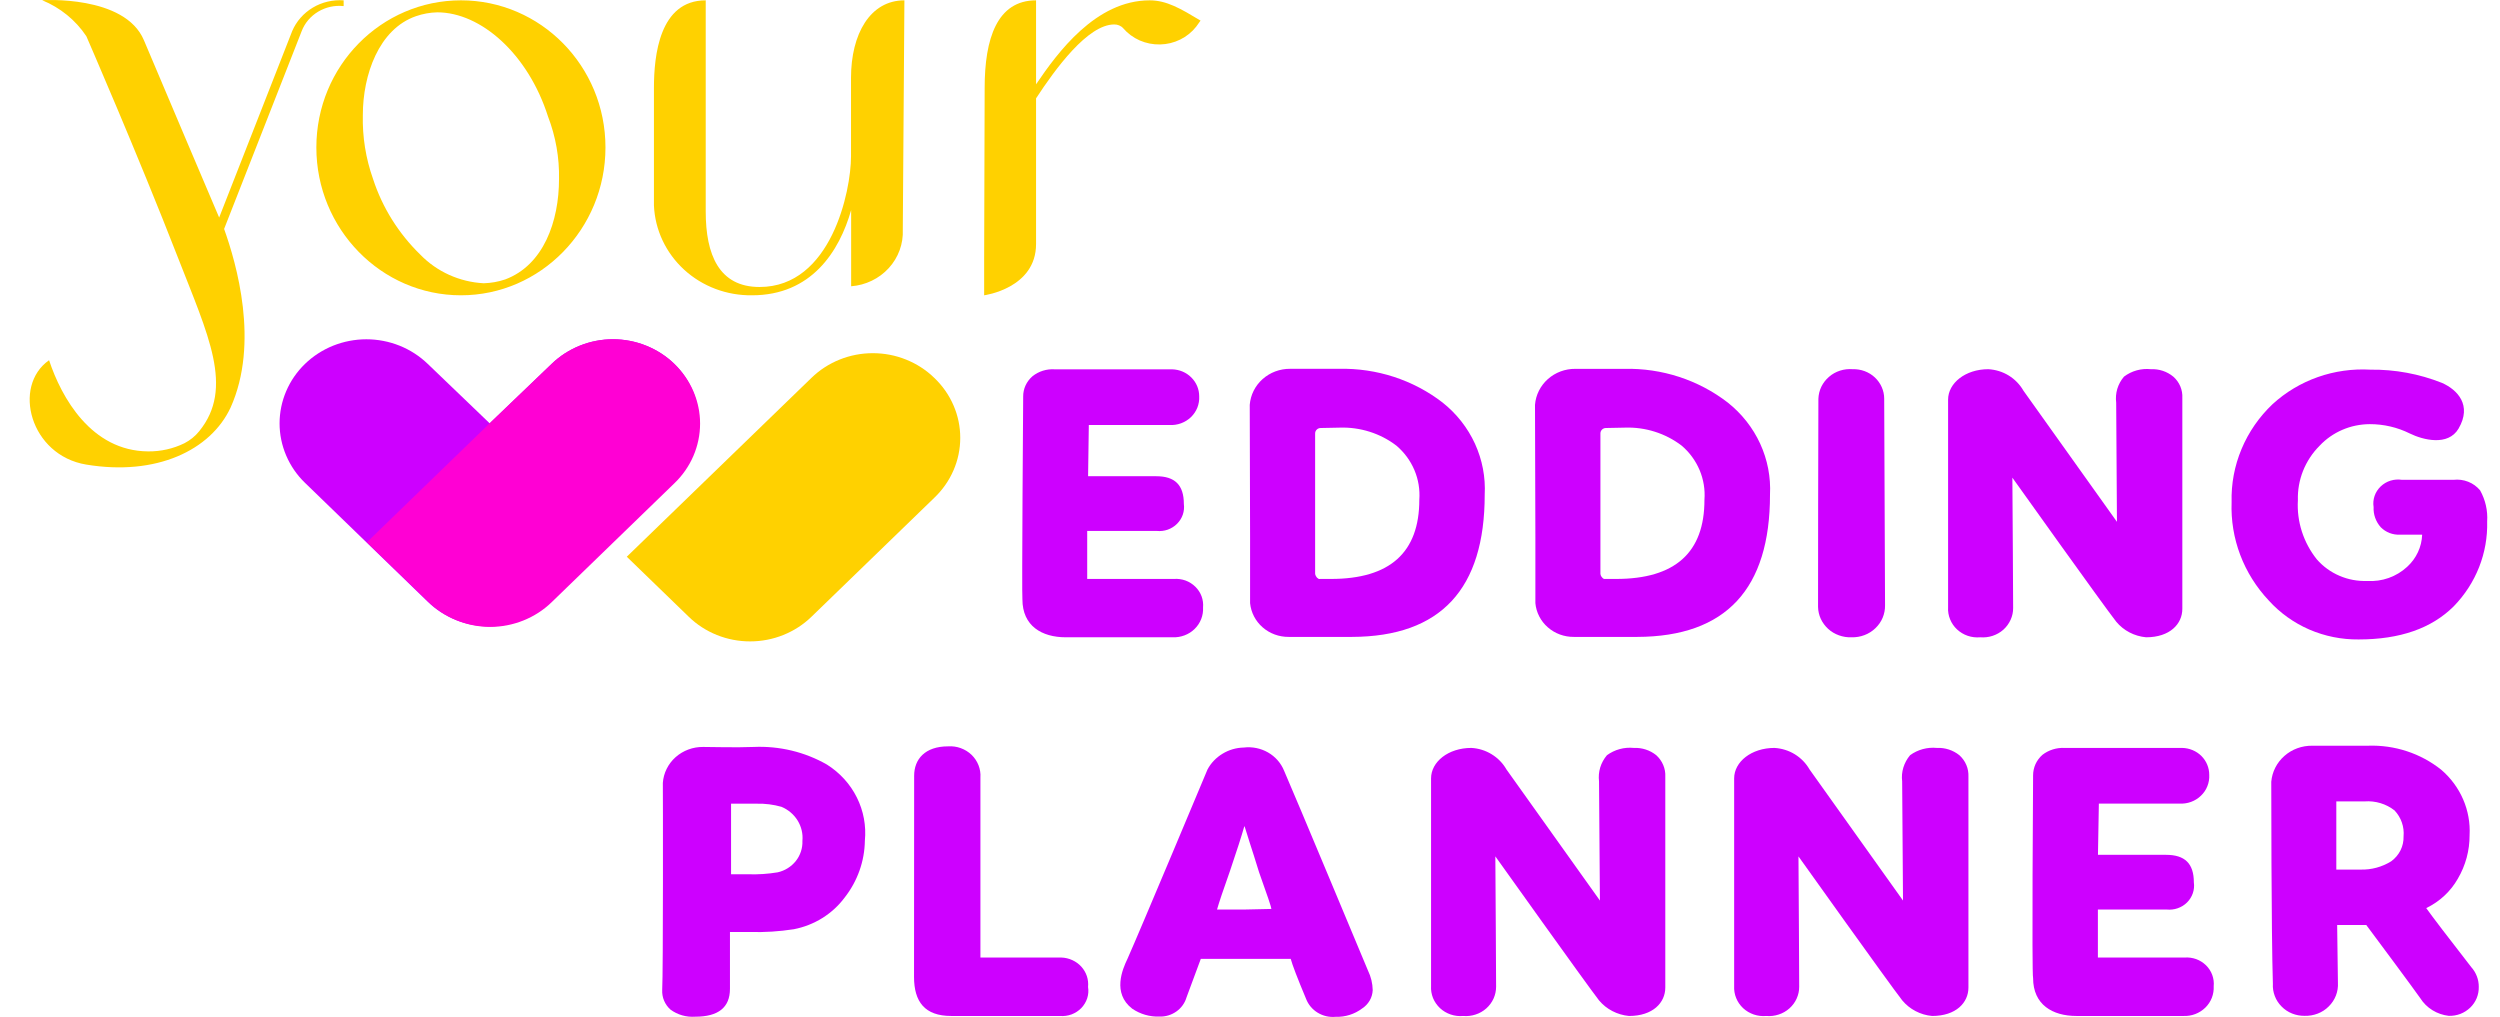
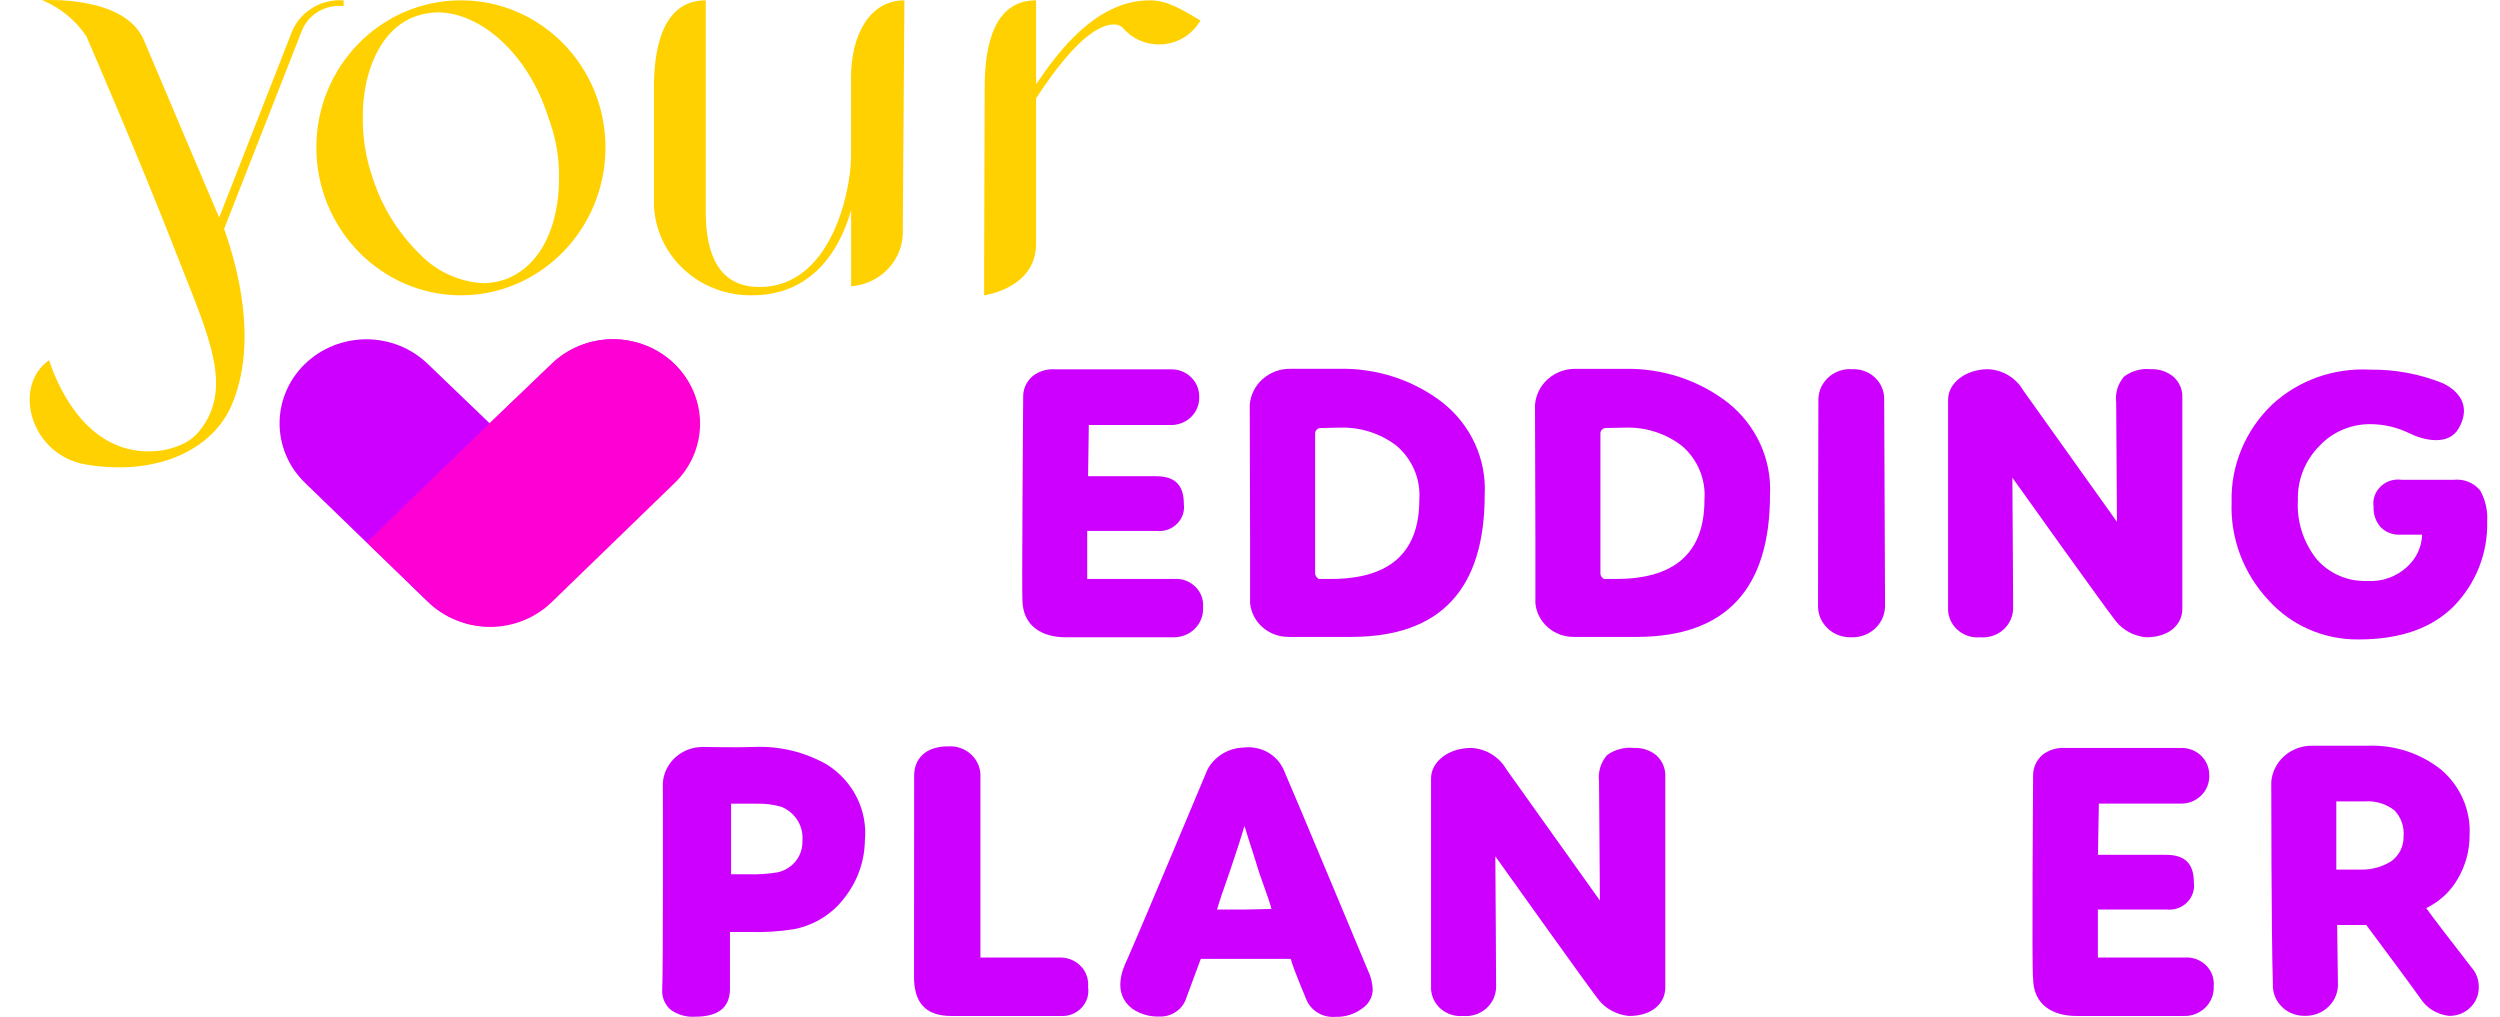
<svg xmlns="http://www.w3.org/2000/svg" width="59" height="24" viewBox="0 0 59 24" fill="none">
  <path d="M14.289 3.48C14.289 5.403 12.758 6.969 10.878 6.969C8.998 6.969 7.466 5.403 7.466 3.48C7.466 1.557 8.998 0.008 10.878 0.008C12.758 0.008 14.289 1.557 14.289 3.48ZM13.193 4.227C13.203 3.723 13.115 3.222 12.933 2.749C12.462 1.271 11.348 0.291 10.319 0.291C10.148 0.295 9.978 0.326 9.817 0.382C8.94 0.685 8.563 1.769 8.563 2.712C8.55 3.227 8.632 3.74 8.805 4.227C9.024 4.899 9.406 5.51 9.919 6.009C10.31 6.412 10.845 6.655 11.416 6.685C11.588 6.68 11.759 6.65 11.921 6.595C12.828 6.258 13.193 5.224 13.193 4.222V4.227Z" fill="#FFD100" />
  <path d="M21.306 5.42C21.321 5.752 21.203 6.077 20.975 6.327C20.748 6.576 20.429 6.73 20.087 6.756V4.958C19.809 5.935 19.148 6.969 17.748 6.969C17.153 6.977 16.578 6.761 16.146 6.365C15.714 5.969 15.458 5.426 15.433 4.85V2.072C15.433 1.31 15.564 0.008 16.655 0.008V4.992C16.655 6.009 16.967 6.773 17.926 6.773C19.616 6.773 20.084 4.508 20.084 3.692V1.837C20.084 0.804 20.534 0.008 21.344 0.008L21.306 5.42Z" fill="#FFD100" />
  <path d="M23.238 2.072C23.238 0.914 23.53 0.008 24.451 0.008V1.99C24.957 1.243 25.86 0.008 27.132 0.008C27.532 0.008 27.862 0.203 28.333 0.486L28.231 0.628C28.131 0.756 28.002 0.86 27.854 0.933C27.706 1.006 27.543 1.046 27.378 1.049C27.212 1.053 27.047 1.02 26.896 0.954C26.745 0.887 26.612 0.788 26.506 0.665C26.48 0.636 26.447 0.614 26.411 0.599C26.374 0.584 26.335 0.576 26.296 0.577C25.67 0.577 24.904 1.628 24.451 2.321V5.759C24.451 6.807 23.226 6.969 23.226 6.969C23.226 6.969 23.226 6.453 23.226 6.119L23.238 2.072Z" fill="#FFD100" />
  <path d="M8.11 0.008V0.144C7.9 0.121 7.689 0.168 7.509 0.275C7.33 0.382 7.192 0.544 7.119 0.736L5.289 5.403C5.581 6.221 6.125 8.096 5.443 9.616C4.973 10.627 3.689 11.239 2.035 10.964C0.714 10.746 0.281 9.115 1.158 8.501C1.45 9.381 2.152 10.644 3.497 10.653C3.794 10.656 4.088 10.59 4.353 10.46C4.488 10.39 4.607 10.294 4.701 10.177C5.531 9.158 4.914 7.912 4.195 6.068C3.245 3.627 2.038 0.855 2.038 0.855C1.786 0.476 1.422 0.18 0.994 0.005C0.994 0.005 2.947 -0.125 3.397 0.951C3.716 1.713 5.172 5.134 5.172 5.134L6.896 0.733C6.994 0.504 7.164 0.31 7.382 0.18C7.6 0.05 7.854 -0.01 8.11 0.008V0.008Z" fill="#FFD100" />
  <path d="M15.915 8.588C15.725 8.404 15.499 8.258 15.251 8.158C15.002 8.058 14.736 8.006 14.466 8.006C14.197 8.006 13.931 8.058 13.682 8.158C13.434 8.258 13.208 8.404 13.018 8.588L11.556 9.99L10.095 8.588C9.904 8.404 9.679 8.258 9.43 8.158C9.182 8.059 8.915 8.007 8.646 8.007C8.377 8.007 8.111 8.059 7.862 8.158C7.614 8.258 7.388 8.404 7.198 8.588C7.007 8.773 6.857 8.991 6.754 9.232C6.651 9.473 6.598 9.731 6.598 9.992C6.598 10.252 6.651 10.51 6.754 10.751C6.857 10.992 7.007 11.211 7.198 11.395L10.095 14.201C10.285 14.386 10.511 14.532 10.759 14.632C11.008 14.732 11.274 14.783 11.543 14.783C11.812 14.783 12.079 14.732 12.327 14.632C12.576 14.532 12.802 14.386 12.992 14.201L15.889 11.395C16.081 11.212 16.234 10.995 16.339 10.755C16.445 10.515 16.5 10.258 16.503 9.997C16.505 9.736 16.454 9.478 16.354 9.236C16.253 8.994 16.104 8.774 15.915 8.588V8.588Z" fill="#CD00FF" />
-   <path d="M22.048 8.917C21.858 8.732 21.632 8.586 21.383 8.486C21.135 8.386 20.868 8.335 20.599 8.335C20.33 8.335 20.064 8.386 19.815 8.486C19.567 8.586 19.341 8.732 19.151 8.917L17.689 10.333L14.792 13.139L16.254 14.555C16.444 14.74 16.669 14.886 16.918 14.986C17.167 15.086 17.433 15.137 17.702 15.137C17.971 15.137 18.238 15.086 18.486 14.986C18.735 14.886 18.961 14.74 19.151 14.555L22.048 11.749C22.242 11.564 22.397 11.344 22.502 11.101C22.608 10.858 22.662 10.597 22.662 10.333C22.662 10.069 22.608 9.808 22.502 9.565C22.397 9.322 22.242 9.101 22.048 8.917V8.917Z" fill="#FFD100" />
  <path d="M15.915 8.588C15.725 8.404 15.499 8.258 15.25 8.158C15.002 8.058 14.735 8.006 14.466 8.006C14.197 8.006 13.931 8.058 13.682 8.158C13.434 8.258 13.208 8.404 13.018 8.588L11.556 9.99L8.659 12.797L10.121 14.213C10.311 14.397 10.537 14.543 10.785 14.643C11.034 14.743 11.3 14.795 11.569 14.795C11.838 14.795 12.105 14.743 12.353 14.643C12.602 14.543 12.828 14.397 13.018 14.213L15.915 11.406C16.107 11.222 16.26 11.002 16.364 10.761C16.468 10.519 16.522 10.259 16.522 9.997C16.522 9.735 16.468 9.476 16.364 9.234C16.26 8.992 16.107 8.773 15.915 8.588V8.588Z" fill="#FF00D4" />
  <path d="M24.147 9.359C24.146 9.268 24.165 9.179 24.203 9.096C24.241 9.014 24.297 8.94 24.366 8.88C24.513 8.762 24.702 8.703 24.892 8.716H27.661C27.832 8.72 27.996 8.788 28.115 8.908C28.235 9.027 28.302 9.187 28.301 9.353C28.306 9.444 28.291 9.534 28.258 9.619C28.224 9.704 28.172 9.781 28.106 9.845C28.039 9.909 27.959 9.958 27.872 9.99C27.784 10.022 27.69 10.036 27.596 10.03H25.696L25.679 11.239H27.287C27.725 11.239 27.939 11.443 27.939 11.893C27.95 11.978 27.942 12.064 27.914 12.146C27.886 12.227 27.839 12.301 27.778 12.362C27.716 12.424 27.641 12.47 27.558 12.5C27.475 12.529 27.386 12.539 27.298 12.53H25.658C25.658 12.581 25.658 13.663 25.658 13.663C26.003 13.663 27.664 13.663 27.705 13.663C27.797 13.656 27.891 13.669 27.978 13.7C28.065 13.732 28.144 13.782 28.209 13.846C28.275 13.91 28.325 13.987 28.357 14.072C28.388 14.157 28.4 14.247 28.392 14.337C28.397 14.43 28.382 14.523 28.348 14.61C28.314 14.697 28.262 14.776 28.194 14.842C28.127 14.909 28.046 14.96 27.956 14.994C27.867 15.028 27.771 15.044 27.675 15.04H25.153C24.588 15.04 24.129 14.773 24.129 14.145C24.112 14.065 24.147 9.359 24.147 9.359Z" fill="#CD00FF" />
  <path d="M29.494 9.554C29.512 9.322 29.62 9.105 29.797 8.947C29.974 8.789 30.206 8.702 30.447 8.704H31.601C32.487 8.684 33.352 8.965 34.045 9.5C34.375 9.762 34.637 10.095 34.81 10.473C34.982 10.851 35.061 11.262 35.039 11.675C35.039 13.895 34.007 15.025 31.905 15.031H30.415C30.187 15.033 29.967 14.953 29.798 14.805C29.629 14.658 29.524 14.454 29.502 14.235V12.683L29.494 9.554ZM31.169 10.101C31.134 10.101 31.1 10.114 31.076 10.138C31.051 10.162 31.037 10.194 31.037 10.228V13.541C31.039 13.562 31.046 13.581 31.058 13.598C31.064 13.611 31.073 13.624 31.084 13.635C31.096 13.645 31.108 13.655 31.122 13.663C31.134 13.666 31.148 13.666 31.16 13.663H31.411C32.801 13.663 33.496 13.04 33.496 11.794C33.513 11.555 33.474 11.316 33.38 11.094C33.286 10.872 33.141 10.675 32.955 10.517C32.575 10.226 32.1 10.076 31.616 10.092L31.169 10.101Z" fill="#CD00FF" />
  <path d="M36.226 9.554C36.244 9.322 36.352 9.105 36.529 8.947C36.706 8.789 36.939 8.702 37.179 8.705H38.334C39.219 8.684 40.083 8.966 40.775 9.5C41.105 9.762 41.368 10.095 41.541 10.473C41.714 10.85 41.793 11.262 41.772 11.675C41.772 13.895 40.737 15.025 38.638 15.031H37.144C36.917 15.033 36.697 14.953 36.529 14.805C36.36 14.658 36.255 14.454 36.235 14.235V12.683L36.226 9.554ZM37.898 10.101C37.864 10.101 37.831 10.115 37.807 10.139C37.783 10.163 37.77 10.195 37.77 10.228V13.541C37.772 13.561 37.778 13.581 37.787 13.598C37.795 13.612 37.805 13.624 37.816 13.635C37.827 13.647 37.84 13.656 37.854 13.663H37.889H38.141C39.532 13.663 40.227 13.04 40.225 11.794C40.243 11.556 40.204 11.316 40.111 11.095C40.017 10.873 39.873 10.675 39.687 10.517C39.306 10.226 38.831 10.075 38.346 10.092L37.898 10.101Z" fill="#CD00FF" />
  <path d="M42.914 9.41C42.918 9.312 42.941 9.215 42.984 9.126C43.028 9.037 43.089 8.958 43.165 8.893C43.24 8.827 43.329 8.778 43.425 8.747C43.522 8.716 43.623 8.705 43.724 8.713C43.82 8.71 43.916 8.726 44.006 8.759C44.096 8.793 44.178 8.843 44.247 8.908C44.316 8.973 44.371 9.05 44.409 9.136C44.447 9.222 44.467 9.314 44.467 9.407C44.467 9.809 44.487 14.283 44.487 14.283C44.489 14.384 44.47 14.484 44.431 14.578C44.392 14.671 44.333 14.756 44.259 14.826C44.185 14.897 44.097 14.953 44 14.989C43.903 15.026 43.799 15.043 43.695 15.04C43.594 15.044 43.494 15.028 43.4 14.994C43.305 14.96 43.218 14.909 43.145 14.842C43.072 14.775 43.013 14.695 42.971 14.606C42.93 14.517 42.908 14.421 42.906 14.323C42.906 14.323 42.909 9.642 42.914 9.41Z" fill="#CD00FF" />
  <path d="M47.51 14.348C47.511 14.445 47.49 14.54 47.45 14.628C47.41 14.716 47.352 14.796 47.279 14.861C47.206 14.926 47.119 14.975 47.025 15.006C46.931 15.037 46.831 15.048 46.733 15.04C46.633 15.049 46.533 15.037 46.438 15.005C46.344 14.973 46.258 14.921 46.186 14.854C46.114 14.787 46.058 14.705 46.022 14.615C45.985 14.525 45.969 14.428 45.975 14.332C45.975 14.122 45.975 9.432 45.975 9.432C45.975 9.042 46.382 8.713 46.925 8.713C47.096 8.723 47.262 8.774 47.407 8.863C47.551 8.952 47.67 9.075 47.753 9.22L49.96 12.315L49.942 9.503C49.928 9.394 49.937 9.283 49.968 9.177C50 9.072 50.054 8.973 50.126 8.889C50.306 8.752 50.534 8.689 50.761 8.713C50.954 8.704 51.143 8.767 51.29 8.889C51.362 8.952 51.418 9.03 51.455 9.117C51.492 9.205 51.508 9.299 51.503 9.393V14.368C51.503 14.725 51.211 15.04 50.647 15.04C50.51 15.027 50.377 14.988 50.256 14.925C50.135 14.862 50.028 14.775 49.942 14.671C49.621 14.261 47.492 11.273 47.492 11.273C47.498 11.822 47.51 14.348 47.51 14.348Z" fill="#CD00FF" />
  <path d="M57.63 9.036C57.999 9.2 58.344 9.563 58.022 10.115C57.774 10.537 57.18 10.381 56.873 10.231C56.58 10.085 56.255 10.009 55.926 10.01C55.703 10.011 55.483 10.056 55.279 10.144C55.075 10.232 54.892 10.36 54.742 10.52C54.572 10.69 54.44 10.892 54.352 11.112C54.264 11.333 54.223 11.569 54.23 11.806C54.201 12.308 54.36 12.804 54.678 13.202C54.823 13.368 55.006 13.501 55.212 13.589C55.418 13.678 55.642 13.719 55.868 13.711C56.04 13.722 56.212 13.697 56.374 13.64C56.536 13.582 56.684 13.493 56.809 13.377C57.026 13.179 57.153 12.906 57.163 12.618H56.642C56.558 12.623 56.473 12.609 56.394 12.579C56.316 12.549 56.245 12.502 56.186 12.443C56.069 12.311 56.008 12.141 56.017 11.967C56.003 11.879 56.011 11.789 56.04 11.704C56.069 11.619 56.119 11.543 56.184 11.48C56.25 11.417 56.33 11.37 56.417 11.343C56.505 11.316 56.598 11.31 56.689 11.324H57.899C58.018 11.31 58.138 11.325 58.249 11.369C58.359 11.412 58.456 11.483 58.531 11.573C58.656 11.798 58.714 12.052 58.697 12.307C58.717 13.049 58.434 13.769 57.908 14.309C57.385 14.83 56.639 15.091 55.663 15.091C55.262 15.095 54.865 15.015 54.499 14.857C54.134 14.698 53.808 14.465 53.544 14.173C52.948 13.54 52.633 12.706 52.666 11.851C52.654 11.421 52.734 10.994 52.901 10.596C53.067 10.198 53.317 9.837 53.634 9.537C53.941 9.256 54.304 9.039 54.7 8.899C55.097 8.759 55.519 8.7 55.941 8.724C56.52 8.717 57.094 8.823 57.63 9.036V9.036Z" fill="#CD00FF" />
  <path d="M15.643 18.477C15.659 18.245 15.767 18.027 15.944 17.869C16.122 17.711 16.355 17.625 16.596 17.628C16.797 17.628 17.368 17.645 17.786 17.628C18.392 17.601 18.993 17.745 19.516 18.044C19.82 18.236 20.065 18.504 20.222 18.821C20.38 19.137 20.445 19.49 20.411 19.84C20.404 20.325 20.237 20.796 19.934 21.182C19.646 21.569 19.216 21.837 18.733 21.93C18.392 21.983 18.046 22.005 17.701 21.995H17.227C17.227 22.156 17.227 23.269 17.227 23.337C17.227 23.776 16.952 23.994 16.409 23.994C16.199 24.009 15.991 23.95 15.824 23.827C15.758 23.769 15.707 23.697 15.673 23.617C15.639 23.538 15.624 23.451 15.628 23.365C15.652 22.957 15.646 18.602 15.643 18.477ZM17.253 20.633H17.663C17.894 20.64 18.125 20.625 18.353 20.587C18.524 20.549 18.676 20.453 18.783 20.318C18.889 20.183 18.944 20.015 18.937 19.845C18.953 19.678 18.913 19.51 18.825 19.366C18.736 19.221 18.603 19.108 18.443 19.041C18.254 18.987 18.056 18.962 17.859 18.967H17.253V20.633Z" fill="#CD00FF" />
  <path d="M21.574 18.307C21.574 17.919 21.828 17.614 22.375 17.614C22.477 17.607 22.579 17.621 22.674 17.656C22.77 17.691 22.857 17.745 22.929 17.814C23.001 17.884 23.057 17.968 23.093 18.06C23.129 18.153 23.145 18.251 23.138 18.35V22.598H25.05C25.139 22.601 25.227 22.622 25.307 22.659C25.388 22.696 25.46 22.748 25.519 22.813C25.578 22.878 25.622 22.954 25.65 23.036C25.677 23.119 25.687 23.206 25.678 23.292C25.693 23.381 25.686 23.472 25.658 23.559C25.63 23.645 25.582 23.724 25.519 23.79C25.455 23.856 25.376 23.907 25.289 23.94C25.202 23.972 25.108 23.985 25.015 23.977H22.448C21.823 23.977 21.571 23.64 21.571 23.054C21.571 22.813 21.574 18.307 21.574 18.307Z" fill="#CD00FF" />
  <path d="M26.608 22.629C26.9 21.975 28.497 18.16 28.497 18.16C28.578 18.007 28.701 17.879 28.852 17.788C29.002 17.696 29.175 17.646 29.353 17.642C29.551 17.618 29.752 17.659 29.924 17.757C30.096 17.855 30.229 18.006 30.303 18.186C30.552 18.752 32.236 22.793 32.285 22.907C32.355 23.051 32.393 23.208 32.396 23.368C32.392 23.454 32.368 23.539 32.324 23.614C32.28 23.689 32.219 23.753 32.145 23.801C31.967 23.935 31.747 24.004 31.522 23.997C31.373 24.011 31.224 23.977 31.098 23.9C30.971 23.823 30.875 23.708 30.823 23.572C30.619 23.085 30.499 22.771 30.461 22.629C30.394 22.629 30.253 22.629 30.043 22.629H28.339L28.003 23.535C27.964 23.67 27.88 23.788 27.764 23.87C27.648 23.953 27.506 23.996 27.362 23.991C27.133 23.999 26.907 23.933 26.719 23.804C26.246 23.439 26.491 22.872 26.608 22.629ZM29.362 19.514C29.301 19.729 29.19 20.075 29.029 20.55C28.865 21.012 28.763 21.318 28.722 21.465H29.368L30.005 21.451C30.005 21.414 29.906 21.122 29.713 20.582C29.628 20.298 29.555 20.083 29.499 19.905L29.371 19.497L29.362 19.514Z" fill="#CD00FF" />
  <path d="M53.602 18.449C53.622 18.215 53.733 17.997 53.913 17.839C54.092 17.681 54.327 17.596 54.57 17.599H55.882C56.511 17.576 57.127 17.778 57.613 18.166C57.837 18.358 58.014 18.597 58.13 18.865C58.246 19.132 58.298 19.422 58.282 19.712C58.284 20.072 58.188 20.425 58.005 20.737C57.835 21.037 57.575 21.279 57.259 21.431C57.414 21.649 57.768 22.111 58.32 22.822C58.437 22.952 58.501 23.119 58.499 23.292C58.501 23.382 58.484 23.472 58.45 23.556C58.415 23.64 58.363 23.717 58.297 23.78C58.23 23.844 58.151 23.895 58.065 23.928C57.978 23.961 57.885 23.977 57.791 23.974C57.654 23.958 57.522 23.913 57.406 23.841C57.289 23.769 57.191 23.672 57.119 23.558C57.019 23.411 56.011 22.051 55.844 21.83H55.157C55.157 21.904 55.175 23.133 55.175 23.192C55.181 23.295 55.165 23.398 55.128 23.494C55.091 23.59 55.033 23.678 54.959 23.751C54.886 23.825 54.797 23.883 54.698 23.921C54.6 23.959 54.494 23.977 54.388 23.974C54.287 23.975 54.186 23.956 54.093 23.919C53.999 23.881 53.915 23.825 53.845 23.753C53.775 23.683 53.72 23.599 53.685 23.506C53.65 23.414 53.634 23.316 53.64 23.218C53.602 22.023 53.602 18.449 53.602 18.449ZM55.818 18.913H55.137V20.522H55.707C55.963 20.53 56.216 20.461 56.432 20.327C56.525 20.259 56.601 20.17 56.652 20.068C56.703 19.966 56.727 19.854 56.724 19.74C56.734 19.629 56.721 19.517 56.684 19.411C56.648 19.306 56.588 19.208 56.511 19.126C56.312 18.97 56.059 18.894 55.803 18.913H55.818Z" fill="#CD00FF" />
  <path d="M35.308 23.286C35.308 23.382 35.288 23.477 35.248 23.566C35.208 23.654 35.15 23.733 35.077 23.798C35.004 23.863 34.917 23.913 34.823 23.943C34.729 23.974 34.629 23.986 34.53 23.977C34.431 23.986 34.33 23.974 34.236 23.942C34.142 23.91 34.056 23.859 33.984 23.792C33.912 23.724 33.856 23.643 33.819 23.553C33.783 23.462 33.767 23.366 33.773 23.269C33.773 23.059 33.773 18.37 33.773 18.37C33.773 17.979 34.179 17.651 34.723 17.651C34.894 17.66 35.06 17.712 35.204 17.801C35.349 17.89 35.468 18.012 35.551 18.157L37.758 21.253L37.737 18.441C37.724 18.331 37.733 18.219 37.765 18.113C37.797 18.007 37.852 17.909 37.924 17.823C38.106 17.69 38.332 17.628 38.559 17.651C38.751 17.642 38.94 17.704 39.088 17.823C39.159 17.888 39.215 17.966 39.252 18.054C39.289 18.141 39.306 18.236 39.301 18.33V23.306C39.301 23.663 39.009 23.977 38.445 23.977C38.307 23.964 38.174 23.925 38.053 23.862C37.931 23.799 37.824 23.713 37.737 23.609C37.419 23.198 35.29 20.21 35.29 20.21C35.296 20.76 35.308 23.286 35.308 23.286Z" fill="#CD00FF" />
-   <path d="M42.461 23.286C42.462 23.382 42.441 23.477 42.401 23.566C42.362 23.654 42.303 23.733 42.23 23.798C42.157 23.863 42.071 23.913 41.976 23.943C41.882 23.974 41.783 23.986 41.684 23.977C41.584 23.986 41.484 23.974 41.389 23.942C41.295 23.91 41.209 23.859 41.137 23.792C41.065 23.724 41.009 23.643 40.973 23.553C40.936 23.462 40.921 23.366 40.926 23.269C40.926 23.059 40.926 18.37 40.926 18.37C40.926 17.979 41.333 17.651 41.877 17.651C42.047 17.661 42.213 17.712 42.358 17.801C42.502 17.89 42.621 18.012 42.704 18.157L44.911 21.253L44.891 18.441C44.877 18.331 44.887 18.22 44.919 18.114C44.952 18.008 45.005 17.909 45.078 17.823C45.259 17.69 45.486 17.629 45.712 17.651C45.904 17.642 46.093 17.704 46.241 17.823C46.313 17.888 46.369 17.966 46.406 18.054C46.443 18.141 46.459 18.236 46.455 18.33V23.306C46.455 23.663 46.162 23.977 45.598 23.977C45.461 23.965 45.328 23.926 45.207 23.862C45.086 23.799 44.979 23.713 44.893 23.609C44.572 23.198 42.444 20.211 42.444 20.211C42.45 20.76 42.461 23.286 42.461 23.286Z" fill="#CD00FF" />
  <path d="M47.981 18.296C47.981 18.206 48.001 18.116 48.038 18.033C48.076 17.951 48.131 17.876 48.2 17.815C48.35 17.699 48.538 17.641 48.729 17.651H51.497C51.669 17.654 51.833 17.722 51.953 17.841C52.073 17.961 52.139 18.121 52.138 18.288C52.143 18.378 52.128 18.469 52.094 18.554C52.061 18.639 52.009 18.715 51.942 18.779C51.876 18.843 51.796 18.893 51.708 18.925C51.62 18.957 51.527 18.97 51.433 18.965H49.533L49.512 20.174H51.12C51.562 20.174 51.775 20.378 51.775 20.825C51.787 20.91 51.779 20.997 51.751 21.079C51.723 21.161 51.677 21.235 51.615 21.297C51.553 21.359 51.477 21.406 51.393 21.435C51.31 21.464 51.22 21.474 51.132 21.465H49.51C49.51 21.513 49.51 22.598 49.51 22.598H51.556C51.649 22.591 51.742 22.604 51.83 22.635C51.917 22.667 51.996 22.717 52.062 22.781C52.127 22.846 52.178 22.923 52.209 23.009C52.24 23.094 52.252 23.185 52.243 23.275C52.248 23.368 52.233 23.46 52.2 23.547C52.166 23.635 52.113 23.714 52.046 23.78C51.978 23.846 51.897 23.898 51.808 23.932C51.718 23.966 51.623 23.981 51.527 23.977H49.004C48.44 23.977 47.981 23.711 47.981 23.082C47.948 23.003 47.981 18.296 47.981 18.296Z" fill="#CD00FF" />
</svg>